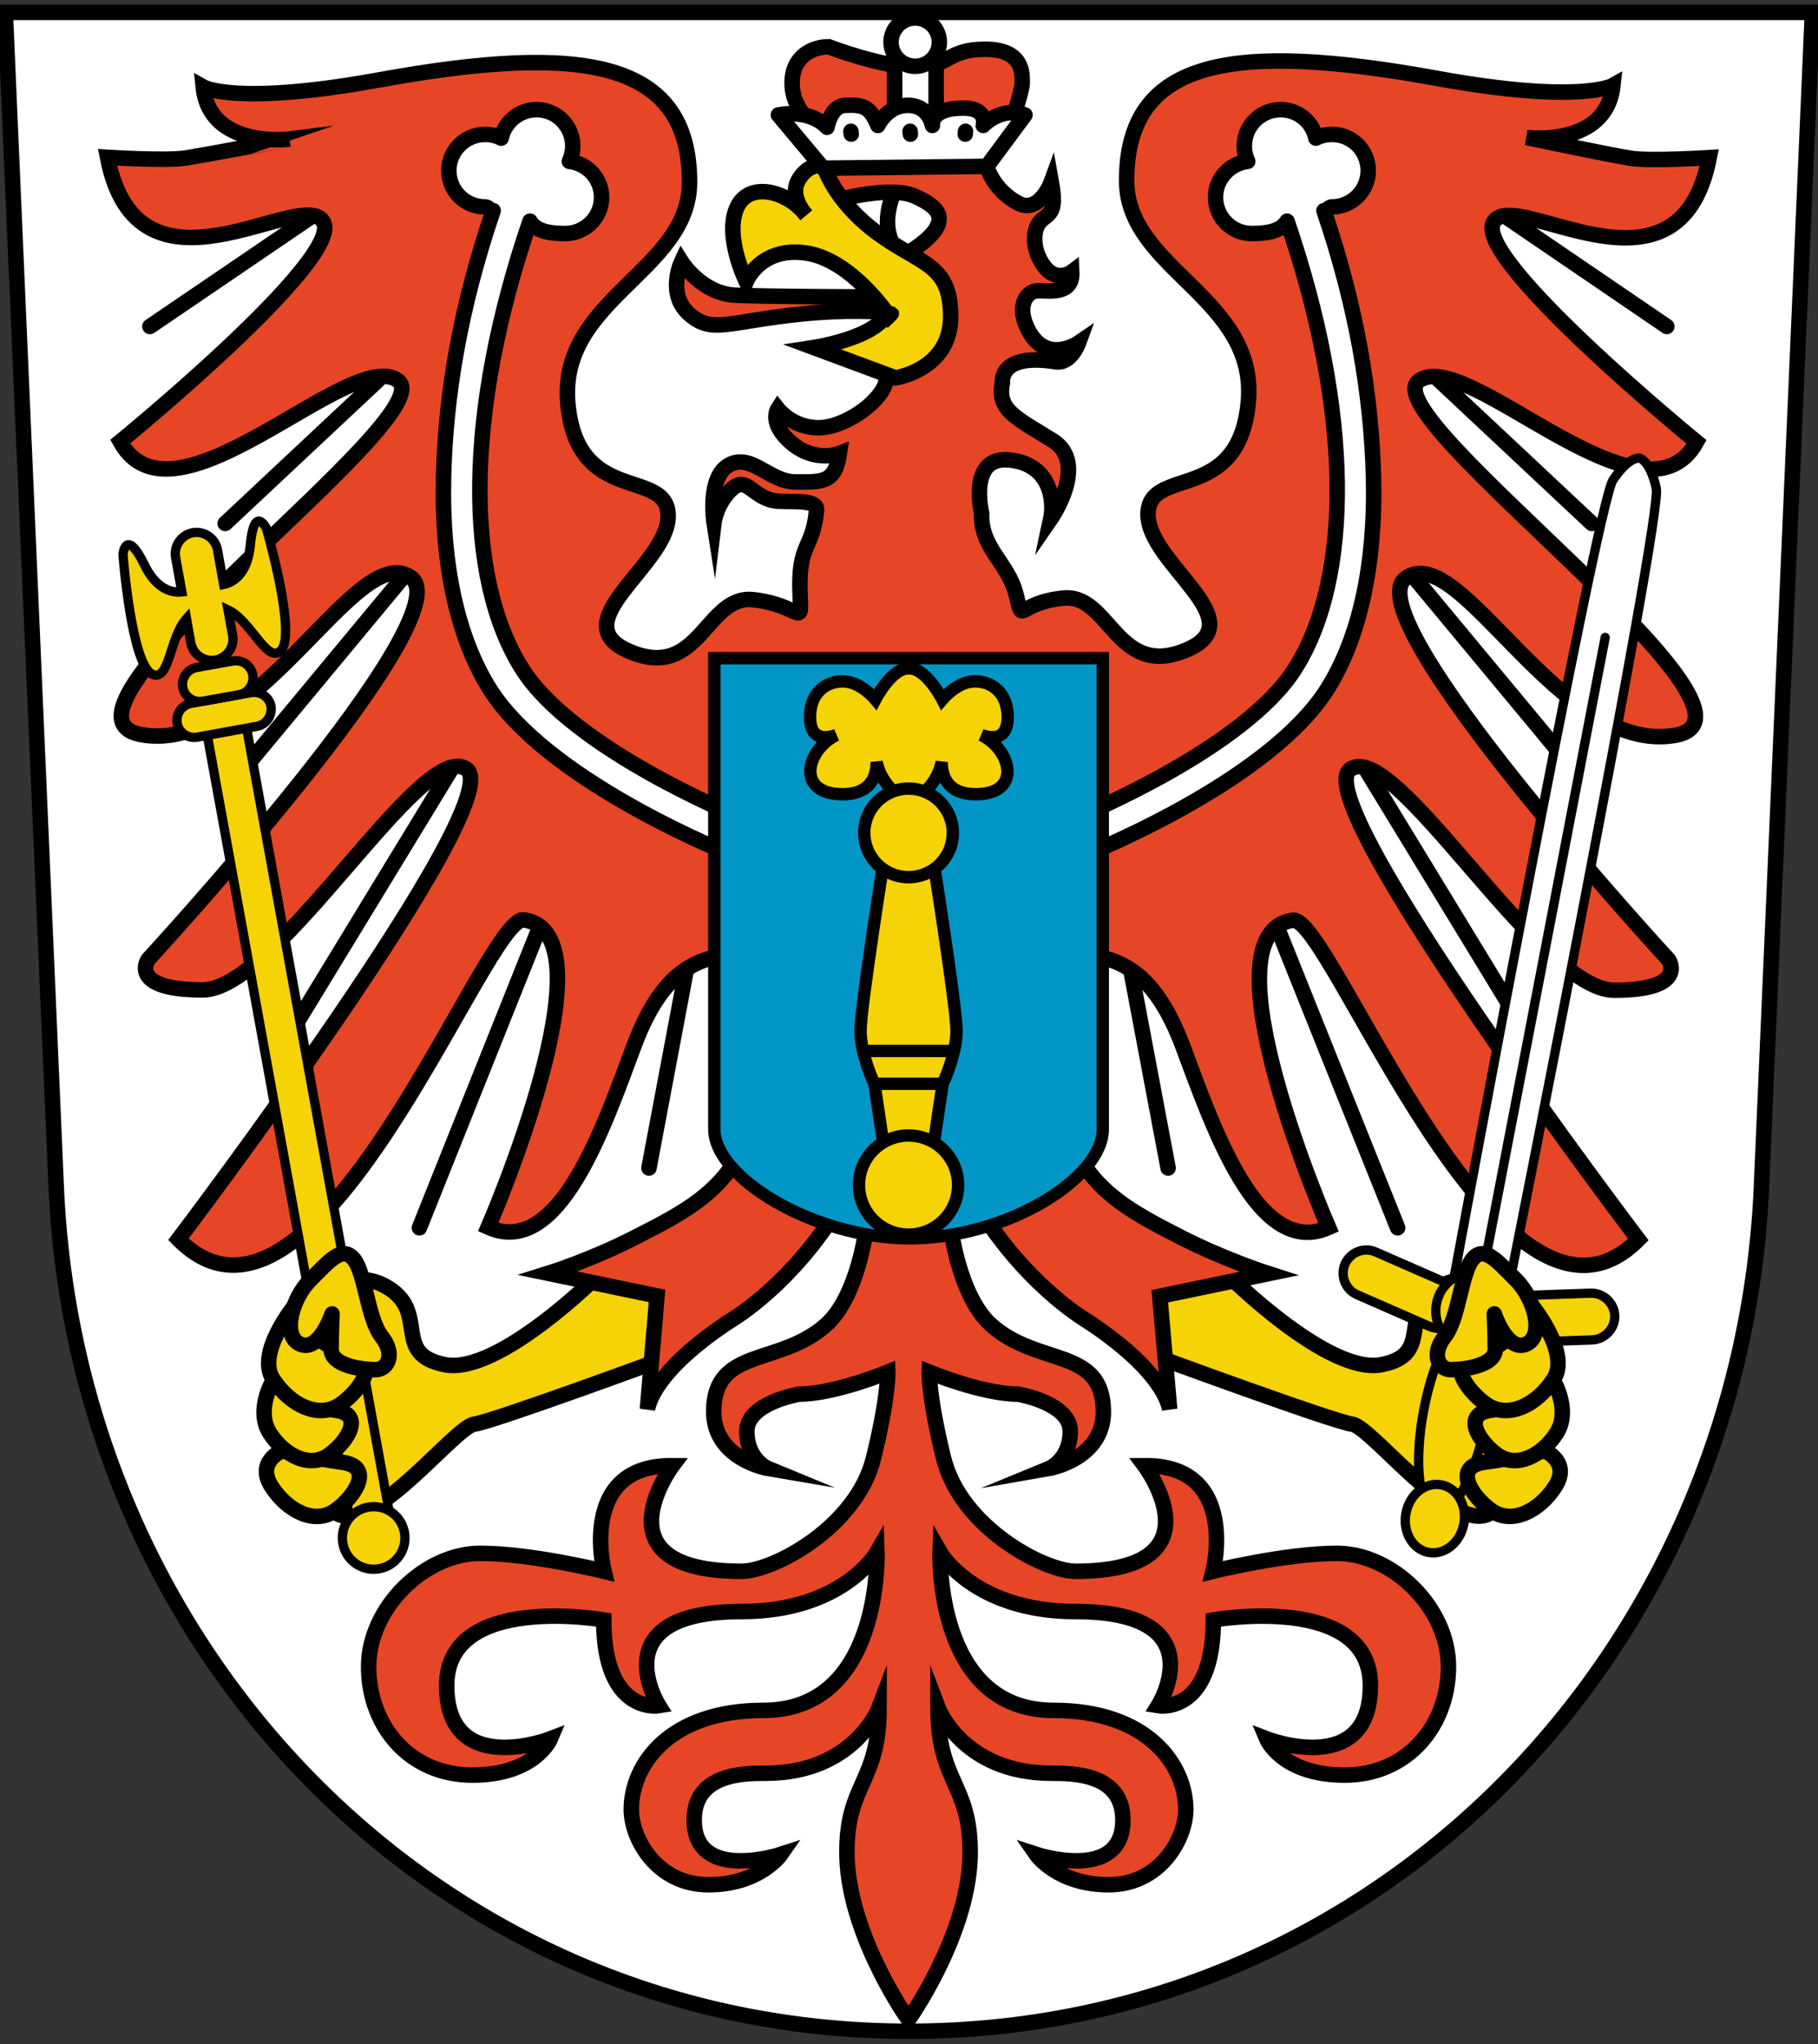
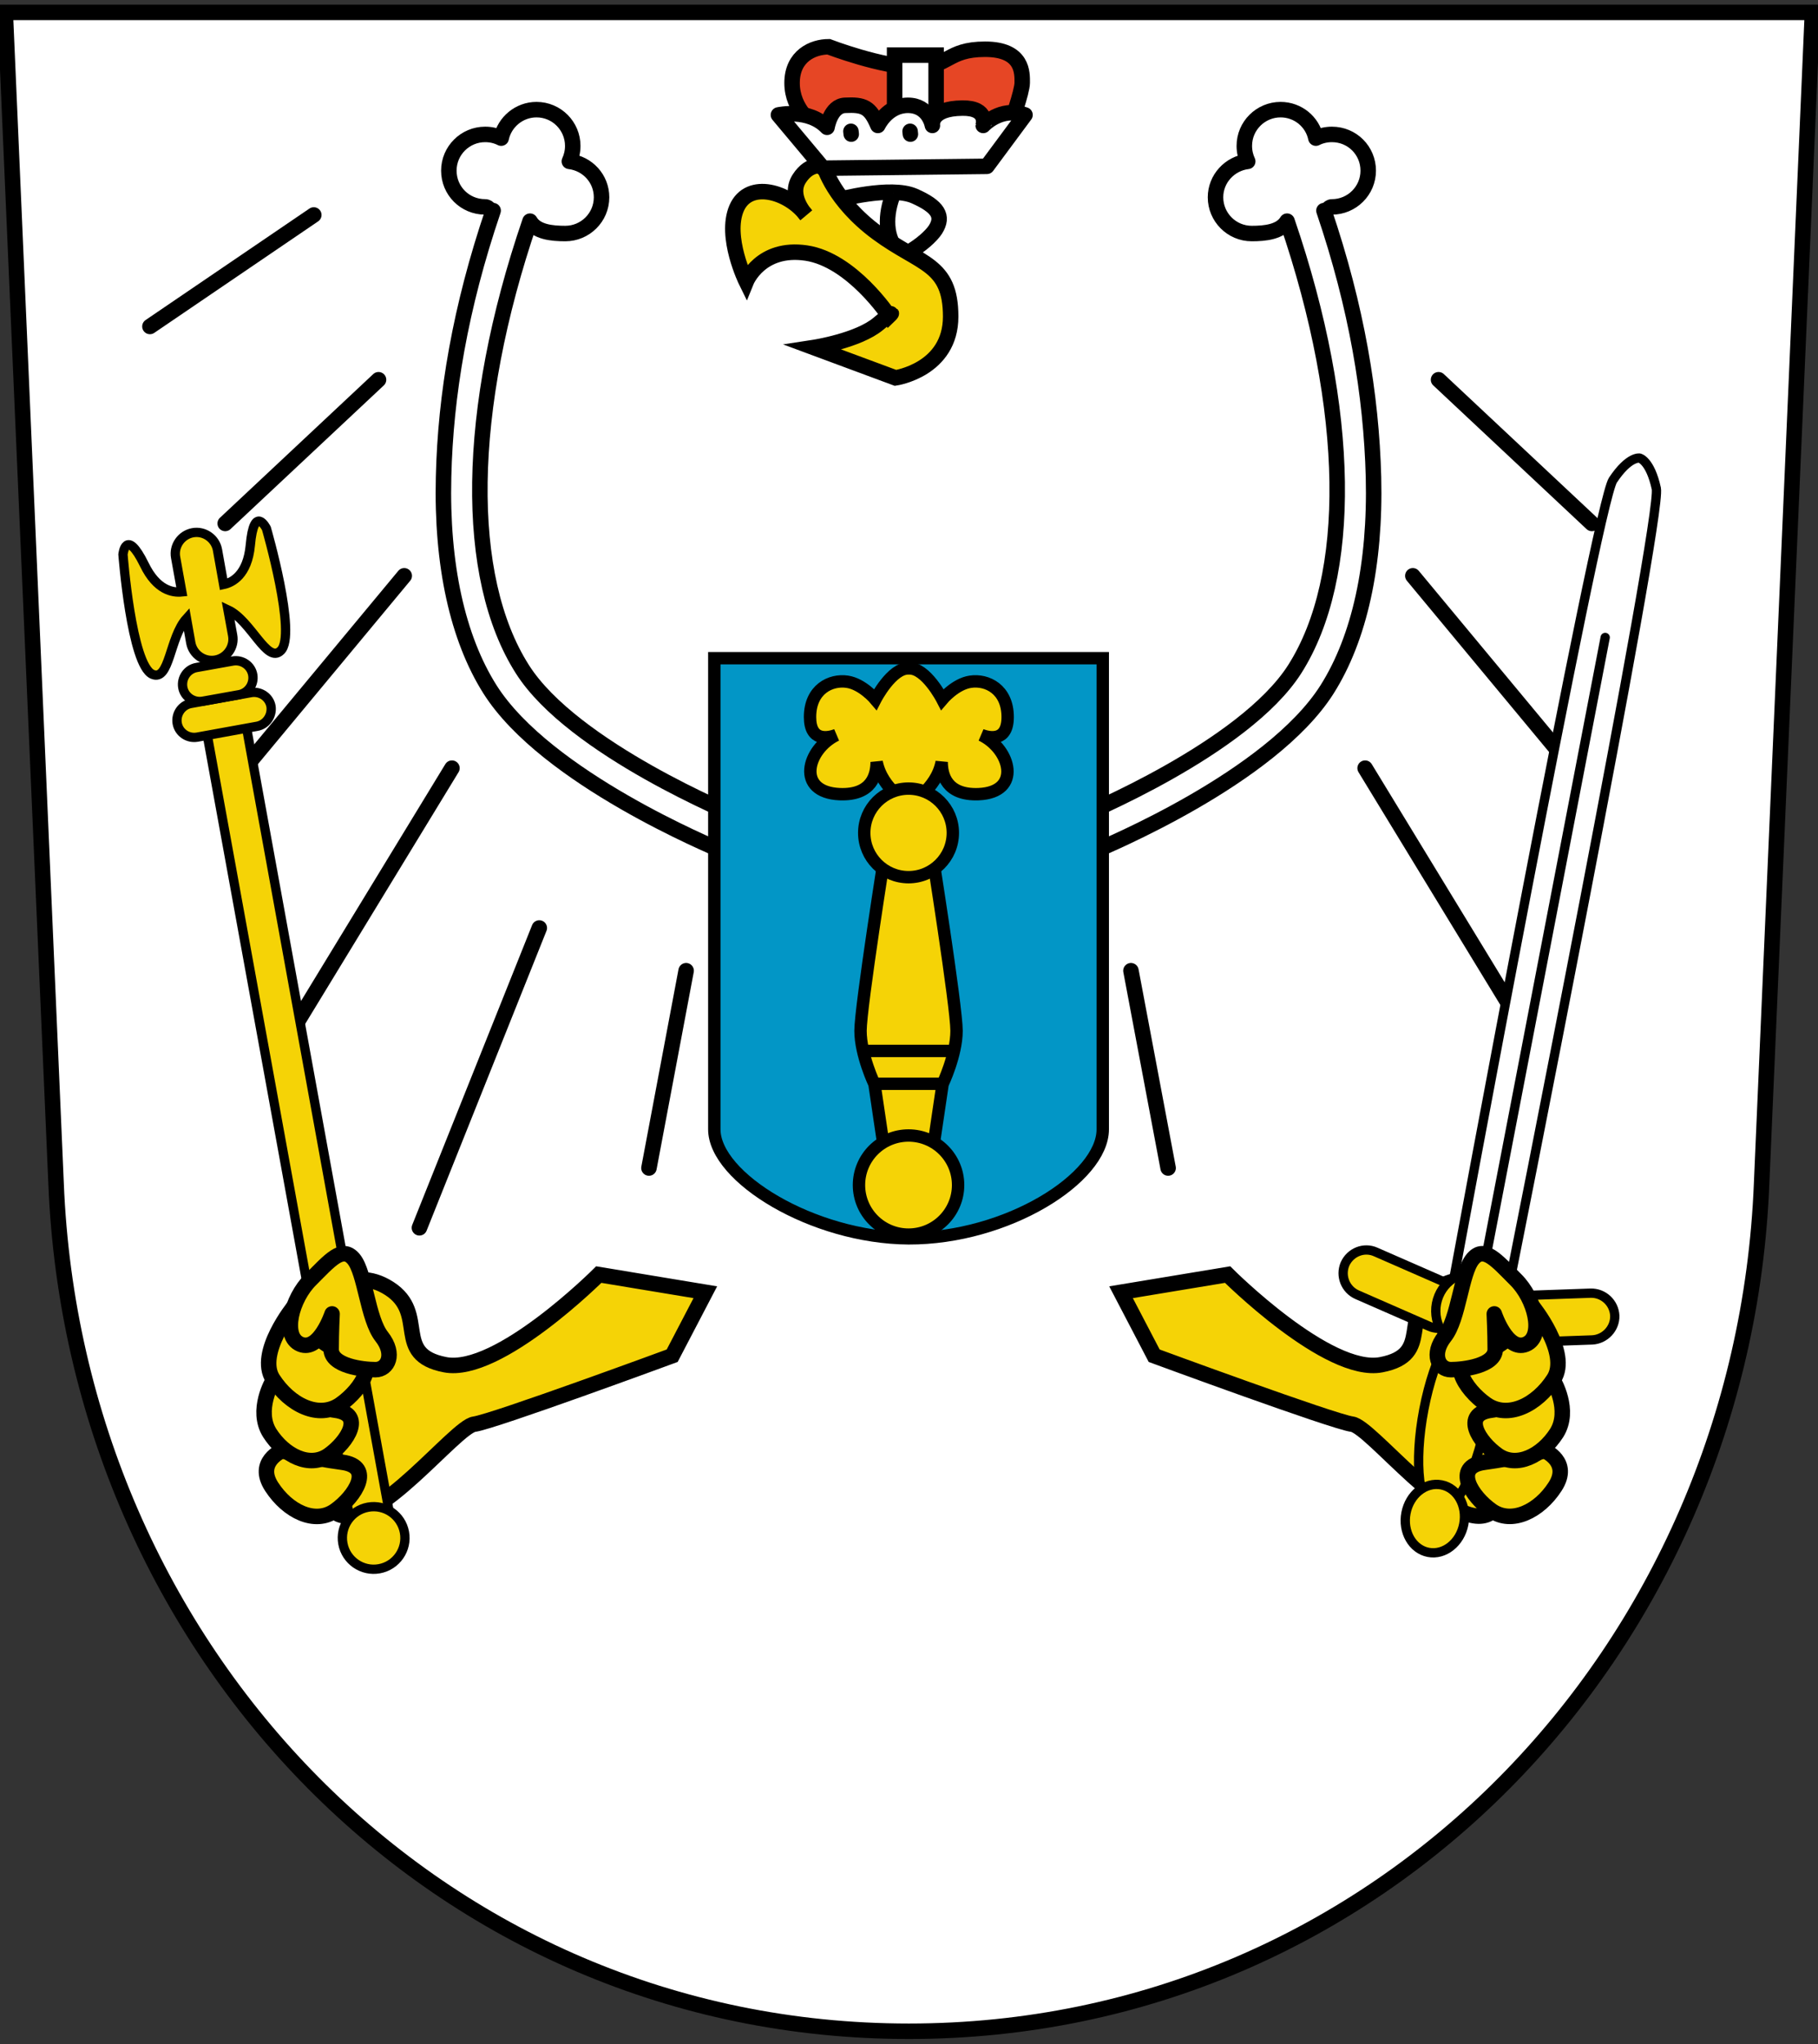
<svg xmlns="http://www.w3.org/2000/svg" version="1.1" id="Layer_1" x="0px" y="0px" viewBox="0 0 586.9 660" style="enable-background:new 0 0 586.9 660;" xml:space="preserve">
  <rect x="0" y="0" width="586.9" height="660" fill="#333333" stroke="none" />
  <style type="text/css">
	.st0{fill:#FFFFFF;stroke:#000000;stroke-width:5;}
	.st1{fill:#FFFFFF;stroke:#000000;stroke-width:5;stroke-linecap:round;stroke-linejoin:round;stroke-miterlimit:10;}
	.st2{fill:#F5D306;stroke:#000000;stroke-width:5;stroke-miterlimit:10;}
	.st3{fill:#E64625;stroke:#000000;stroke-width:5;stroke-miterlimit:10;}
	.st4{fill:#FFFFFF;stroke:#000000;stroke-width:5;stroke-miterlimit:10;}
	.st5{fill:#FFFFFF;stroke:#000000;stroke-width:5;stroke-linejoin:round;stroke-miterlimit:10;}
	.st6{fill:none;stroke:#000000;stroke-width:5;stroke-linecap:round;stroke-linejoin:round;stroke-miterlimit:10;}
	.st7{fill:#F5D306;stroke:#000000;stroke-width:3;stroke-miterlimit:10;}
	.st8{fill:#F5D306;stroke:#000000;stroke-width:5;stroke-linejoin:round;stroke-miterlimit:10;}
	.st9{fill:#FFFFFF;stroke:#000000;stroke-width:3;stroke-miterlimit:10;}
	.st10{fill:none;stroke:#000000;stroke-width:3;stroke-linecap:round;stroke-linejoin:round;stroke-miterlimit:10;}
	.st11{fill:#0296C6;stroke:#000000;stroke-width:4;stroke-miterlimit:10;}
	.st12{fill:#F5D306;stroke:#000000;stroke-width:4;stroke-miterlimit:10;}
</style>
  <path class="st0" d="M585.1,4l-16.4,378c-6,151.1-123.5,273.8-275.3,273.8S24.1,533.1,18.1,382L1.7,4H585.1z" />
  <g>
    <g>
      <g>
        <g>
          <line class="st1" x1="101.3" y1="69.4" x2="48.4" y2="105.4" />
          <line class="st1" x1="122.2" y1="122.6" x2="72.7" y2="169" />
          <line class="st1" x1="130.5" y1="185.9" x2="76.7" y2="250.7" />
          <line class="st1" x1="145.9" y1="248" x2="91.8" y2="336.8" />
          <line class="st1" x1="174.1" y1="299.6" x2="135.4" y2="396.4" />
          <line class="st1" x1="221.5" y1="313.4" x2="209.5" y2="377.1" />
        </g>
        <g>
-           <line class="st1" x1="485.3" y1="69.4" x2="538.1" y2="105.4" />
          <line class="st1" x1="464.4" y1="122.6" x2="513.9" y2="169" />
          <line class="st1" x1="456.1" y1="185.9" x2="509.9" y2="250.7" />
          <line class="st1" x1="440.7" y1="248" x2="494.8" y2="336.8" />
-           <line class="st1" x1="412.4" y1="299.6" x2="451.2" y2="396.4" />
          <line class="st1" x1="365.1" y1="313.4" x2="377.1" y2="377.1" />
        </g>
      </g>
      <path class="st2" d="M396.3,411.5c0,0,32.4,32.4,49.6,29.1s5.3-16.4,18-24.6c12.7-8.2,22.1,4.1,22.1,4.1s10,61.8-5.7,68.8    c-12,5.4-37.7-28.3-43.8-29.1c-6.1-0.8-63.9-22.1-63.9-22.1l-10.7-20.5L396.3,411.5z" />
      <path class="st2" d="M193.3,411.5c0,0-32.4,32.4-49.6,29.1s-5.3-16.4-18-24.6c-12.7-8.2-22.1,4.1-22.1,4.1s-10,61.8,5.7,68.8    c12,5.4,37.7-28.3,43.8-29.1c6.1-0.8,63.9-22.1,63.9-22.1l10.7-20.5L193.3,411.5z" />
-       <path class="st3" d="M458,123c15.2-11.5,72.5,50.8,89.7,19.7c0,0-72.1-59-65.6-70.9c6.6-11.9,59.8,29.9,69.7-20.9    c0,0-19.1,1.2-25.4,0.2c-8.4-1.4-33.6-6.7-33.6-6.7s25.8,3.3,27.9-16.8c0,0-10.7,6.1-56.8-2.3c-66-12-100.2-6.4-100.2,33    c0,28.7,42.2,37.7,39.3,71.3c-2.9,33.6-32.4,20.5-32.4,36.5s34.8,34.4,12.3,43.8c-22.5,9.4-24.6-18.4-39.7-16.8    c-15.2,1.6-12.7,9-15.2-1.2c-2.5-10.2-11.5-14.8-11.1-26.2c0,0-4.5-18.6,9-17.2c13.5,1.4,14.5,13.5,13.3,19.1    c0,0,12.5-18,0.6-25.4c-11.9-7.4-18-9.8-16.2-18.6c0,0-1.4-9.8,17.2-6.8c4.9,0.8,7.4-6.1,7.4-6.1s-11.1,7.6-16.8-5.3    c-3.1-7,0.1-11.2,3.3-11.5c3.2-0.3,11.7,1.8,11.3-6.1c0,0-6.5,4.9-10.9-5.3c-1.6-3.9-1.6-9,1.2-11.5c2.5-2.2,4.9-2.3,3.1-12.3    c0,0-3.9,10.7-10.9,6.8c-11.7-6.5-11.3-18.9-11.3-18.9l-48.8-1.4l-3.1,19.5l24.8,28.1c0,0-0.1,1.2-0.3,3.1    c-7.6,0-43.1-0.1-52.6-0.6c-10.8-0.6-17.2-10.8-17.2-10.8s-4.9,10.4,2.5,16.9c7.4,6.5,12,2.5,36,0c14.9-1.5,25.2-0.9,30.8-0.2    c-0.9,7.7-2.3,18.4-3.4,22.4c-1.8,6.4-13.3,14.5-21.7,14.5c-8.4,0-13.1-6.1-13.1-6.1s-3.1,4.7,4.5,11.1c7.6,6.4,15.4,3.3,15.4,3.3    c-1.4,9.6-5.5,9.2-14.1,9.2s-14.3-9.4-21.5-5.5c-7.2,3.9-4.9,18.6-4.9,18.6s0.7-5.8,5.3-10.4c5.1-5.1,6.6,1.7,13.7,3.3    c4,0.9,14.5-0.9,14.1,3.1c-1.2,13.1-6.1,10.2-5.3,27.7c0.5,10.5,0,2.9-15.2,1.2c-15.2-1.6-17.2,26.2-39.7,16.8    c-22.5-9.4,12.3-27.9,12.3-43.8s-29.5-2.9-32.4-36.5c-2.9-33.6,39.3-42.6,39.3-71.3c0-39.3-34.2-45-100.2-33    c-46.1,8.4-56.8,2.3-56.8,2.3c2,20.1,27.9,16.8,27.9,16.8S68.5,49.6,60.1,51c-6.4,1-25.4-0.2-25.4-0.2c9.8,50.8,63.1,9,69.7,20.9    c6.6,11.9-65.6,70.9-65.6,70.9c17.2,31.1,74.6-31.1,89.7-19.7c15.2,11.5-120.1,107.8-82.8,114.3c37.3,6.6,69.3-63.1,86.9-50.8    S47.8,309.8,47.8,309.8s-6.6,9.8,17.6,9.8c24.2,0,70.9-81.5,85.2-71.3c14.3,10.2-93,151.8-93,151.8    c44.3,44.7,99.1-104.8,111.5-103.1c29.9,4.1-11.5,99.2-11.5,99.2c22.9,10.2,37.3-32.4,47.1-58.6s22.1-29.1,36.1-29.9    c0,0,4.4,40.2,1.8,53.3c-4.3,22.1-21.8,30.4-37.4,38.4c-14.1,7.3-28.2,11.7-28.2,11.7l35.1,7.3L209,455    c0.7-3.8,4.8-14.1,26.6-28.5c0,0,17.2-9.8,32.3-32.3c1.9-2.9,12.3-6.1,12.3-6.1c0.3,8.6-3.6,30.8-13.5,39.6    c-15.1,13.5-36,7.1-36.3,27.7c-0.2,15.7,17.5,18.7,17.5,18.7s-6.8-2.8-6.8-12s16.9-12,16.9-12c11.4,0,28.6-7.1,28.6-7.1    s0.3,7.7-4.6,27.7c-5.5,22.4-32.4,36.6-42.6,36.6c-47.8,0-22.3-34.1-22.3-34.1c-30.7-0.3-22.1,34.1-22.1,34.1s-23.4-5.8-40-5.8    c-17.8,0-36,17.5-36,36.6c0,19.1,13.2,35,33.5,35s25.2-11.7,25.2-11.7s-33.5,12.9-33.5-17.2c0-30.1,50.7-21.2,50.7-21.2    c0,30.7,17.8,27.7,17.8,27.7s-19.1-30.4,26.6-30.4c32.9,0,43.8-19.1,43.8-19.1s1.8,51-36.6,51c-30.4,0-42.7,17.5-42.7,32    c0,9.5,8.3,24.3,24.9,24.3s23.4-9.8,23.4-9.8s-28,9.2-28-11.1c0-15.1,16.2-15.1,23.1-15.1c28.6,0,36.6-21.2,36.6-21.2    c0,24.3-10.4,24.3-10.4,46.7c0,24.2,17,50,19.9,54.1c2.8-4.1,19.9-29.9,19.9-54.1c0-22.4-10.4-22.4-10.4-46.7    c0,0,8,21.2,36.6,21.2c6.9,0,23.1,0,23.1,15.1c0,20.3-28,11.1-28,11.1s6.8,9.8,23.4,9.8c16.6,0,24.9-14.8,24.9-24.3    c0-14.4-12.3-32-42.7-32c-38.4,0-36.6-51-36.6-51s10.9,19.1,43.8,19.1c45.6,0,26.6,30.4,26.6,30.4s17.8,3.1,17.8-27.7    c0,0,50.7-8.9,50.7,21.2c0,30.1-33.5,17.2-33.5,17.2s4.9,11.7,25.2,11.7c20.3,0,33.5-16,33.5-35c0-19.1-18.1-36.6-36-36.6    c-16.6,0-40,5.8-40,5.8s8.6-34.4-22.1-34.1c0,0,25.5,34.1-22.3,34.1c-10.1,0-37.1-14.2-42.6-36.6c-4.9-20-4.6-27.7-4.6-27.7    s17.2,7.1,28.6,7.1c0,0,16.9,2.8,16.9,12s-6.8,12-6.8,12s17.8-3.1,17.5-18.7c-0.3-20.6-21.2-14.1-36.3-27.7    c-9.9-8.9-13.8-31-13.5-39.6c0,0,10.4,3.3,12.3,6.1c15.1,22.4,32.3,32.3,32.3,32.3c21.8,14.4,25.9,24.7,26.6,28.5l-3.2-36.5    l35.1-7.3c0,0-14.1-4.5-28.2-11.7c-15.5-8-33-16.3-37.4-38.4c-2.6-13.1,1.8-53.3,1.8-53.3c13.9,0.8,26.2,3.7,36.1,29.9    c9.8,26.2,24.2,68.8,47.1,58.6c0,0-41.4-95.1-11.5-99.2c12.3-1.7,67.2,147.7,111.5,103.1c0,0-107.4-141.6-93-151.8    c14.3-10.2,61.1,71.3,85.2,71.3s17.6-9.8,17.6-9.8s-102.4-111.1-84.8-123.3c17.6-12.3,49.6,57.4,86.9,50.8    C578.1,230.8,442.9,134.5,458,123z" />
      <path class="st1" d="M353.8,274.6c2.3-1.1,56.4-23.3,74.6-52c10.5-16.6,15.7-40.3,15-68.6c-0.7-26.4-5.4-54.8-16-86    c1.2,0.4,1.3-1.2,2.6-1.2c6.4,0,11.7-5.2,11.7-11.7s-5.2-11.7-11.7-11.7c-1.9,0-3.6,0.4-5.2,1.2c-1.1-5.3-5.8-9.2-11.4-9.2    c-6.4,0-11.7,5.2-11.7,11.7c0,1.8,0.4,3.5,1.1,5c-5.8,0.7-10.4,5.6-10.4,11.6c0,6.4,5.2,11.7,11.7,11.7c4.3,0,9.3-0.5,11.4-4    c21,61.4,21.3,115,2.5,144.6c-16.4,25.8-69.1,47.3-69.6,47.6H238.2c-0.5-0.3-53.3-21.8-69.6-47.6c-18.8-29.6-18.5-83.2,2.5-144.6    c2,3.5,7,4,11.4,4c6.4,0,11.7-5.2,11.7-11.7c0-6-4.5-10.9-10.4-11.6c0.7-1.5,1.1-3.2,1.1-5c0-6.4-5.2-11.7-11.7-11.7    c-5.6,0-10.3,4-11.4,9.2c-1.6-0.8-3.3-1.2-5.2-1.2c-6.4,0-11.7,5.2-11.7,11.7s5.2,11.7,11.7,11.7c1.4,0,1.4,1.6,2.6,1.2    c-10.6,31.2-15.4,59.6-16,86c-0.7,28.3,4.5,52,15,68.6c18.2,28.7,72.3,50.9,74.6,52H353.8z" />
      <g>
        <g>
          <path class="st4" d="M270.6,64.5c0,0,16.9-4.6,24.6-1.2c7.7,3.4,9.5,6.5,6.8,10.8c-2.8,4.3-13.2,11.7-19.4,9.8      C276.5,82,270.6,64.5,270.6,64.5z" />
          <path class="st4" d="M288.5,62.3c-2.8,6.8-3.1,14.8,2.2,19.7" />
        </g>
        <path class="st2" d="M266,53.7c0,0,3.1,11.1,17.2,21.5c14.1,10.4,23.7,9.8,23.7,27S289.1,122,289.1,122l-26.4-9.8     c0,0,14.4-2.2,20.9-7.7c6.5-5.5,3.4-2.5,3.4-2.5s-12-18.1-26.7-20.3c-14.8-2.2-19.4,9.2-19.4,9.2s-7.1-14.4-3.1-23.7     c4-9.2,16.9-5.2,22.4,2.2c0,0-5.8-6.1-2.2-11.7S266,53.7,266,53.7z" />
      </g>
      <g>
        <path class="st3" d="M262.8,40.2c0,0-7.1-4.6-7.1-13.4s6.8-11.7,11.8-11.7c0,0,17.2,6.6,28.1,6.6s10-5.8,22.4-5.8s12,7.8,12,10.8     s-3.8,13.5-3.8,13.5" />
        <rect x="288.8" y="17.8" class="st4" width="13.4" height="21.1" />
-         <ellipse transform="matrix(0.966 -0.258 0.258 0.966 6.488 76.704)" class="st4" cx="295.5" cy="13.6" rx="7.8" ry="7.8" />
        <path class="st5" d="M330.9,37.1l-12.3,16.6l-52.9,0.6l-14.4-17.2c0,0,9.8-2.2,15.7,4c0,0,1.1-6.9,5.8-7.1     c6.1-0.3,8.1,0.6,10.6,6.5c0,0,3-6.5,9.7-6.5c6.8,0,7.9,6.5,7.9,6.5s-1-5.5,9.7-5.6c8.5-0.1,6.7,5.6,6.7,5.6S323,34.3,330.9,37.1     z" />
        <line class="st6" x1="293.9" y1="43.3" x2="293.8" y2="42.4" />
        <line class="st6" x1="274.8" y1="43.3" x2="274.7" y2="42.4" />
-         <line class="st6" x1="311.6" y1="43.3" x2="311.7" y2="42.4" />
      </g>
    </g>
    <g>
      <g>
        <rect x="89.4" y="227.6" transform="matrix(0.984 -0.179 0.179 0.984 -62.97 22.959)" class="st7" width="12.9" height="266.4" />
        <ellipse transform="matrix(0.984 -0.179 0.179 0.984 -86.818 29.549)" class="st7" cx="120.5" cy="496.5" rx="10.1" ry="10.1" />
        <path class="st7" d="M82.9,234.5L63.6,238c-3,0.5-5.9-1.5-6.4-4.5l0,0c-0.5-3,1.5-5.9,4.5-6.4l19.4-3.5c3-0.5,5.9,1.5,6.4,4.5     l0,0C87.9,231.1,85.9,234,82.9,234.5z" />
        <path class="st7" d="M77.1,224.3l-11.7,2.1c-3,0.5-5.9-1.5-6.4-4.5v0c-0.5-3,1.5-5.9,4.5-6.4l11.7-2.1c3-0.5,5.9,1.5,6.4,4.5l0,0     C82.1,220.9,80.1,223.8,77.1,224.3z" />
        <path class="st7" d="M86,170.6c0,0-4-8-5.2,5.5c-0.9,9.5-5.8,12-8.6,12.6l-2-11.2c-0.7-3.7-4.3-6.2-8-5.5h0     c-3.7,0.7-6.2,4.3-5.5,8l2,11.1c-2.9,0.3-8.1-0.5-12.1-8.8c-6-12.2-6.9-3.3-6.9-3.3s2.7,35.7,9.5,38.7c5.6,2.4,5.5-11.9,11-18     l1.4,7.9c0.7,3.7,4.3,6.2,8,5.5h0c3.7-0.7,6.2-4.3,5.5-8l-1.5-8.2c7.5,3.5,12.6,17.5,17,13.2C96,205.1,86,170.6,86,170.6z" />
      </g>
      <g>
        <path class="st2" d="M91,468.4c0,0-8.5,3.6-3.3,11.6s14,12.3,20.5,7.7s12.6-14.2,2.3-15.6C100.2,470.7,91,468.4,91,468.4z" />
        <path class="st2" d="M88.1,445.8c0,0-5.7,9.5-1,16.9c4.7,7.3,12.9,11.4,19,7.1s11.7-13.2,2.2-14.5     C98.8,454.1,88.1,445.8,88.1,445.8z" />
        <path class="st2" d="M95,421.7c0,0-12.3,15.1-6.9,23.5c5.4,8.4,14.8,13.1,21.8,8.2s13.4-15.1,2.5-16.6     C101.5,435.3,95,421.7,95,421.7z" />
        <path class="st8" d="M107.2,424.2c0,0-4.1,12.3-10.2,9.8c-6.1-2.5-2.9-14.8,3.3-20.9c6.1-6.1,10.2-11.1,13.9-6.6     c3.7,4.5,4.5,19.3,9,25c4.5,5.7,2,10.7-2,10.7c-4.1,0-14.3-1.2-14.3-6.6S107.2,424.2,107.2,424.2z" />
      </g>
    </g>
    <g>
      <g>
        <g>
          <path class="st9" d="M486.9,416.4c0,0,49.8-249.6,47.8-258.7s-5.4-9.8-5.4-9.8s-3.4-0.7-8.6,7.1c-5.2,7.8-51.4,258-51.4,258" />
          <line class="st10" x1="477.1" y1="419.4" x2="518.2" y2="205.8" />
        </g>
        <g>
          <path class="st7" d="M514,432.6l-25.4,0.9c-4.1,0.1-7.6-3.1-7.8-7.3l0,0c-0.1-4.1,3.1-7.6,7.3-7.8l25.4-0.9      c4.1-0.1,7.6,3.1,7.8,7.3v0C521.4,428.9,518.1,432.4,514,432.6z" />
          <path class="st7" d="M438.1,418l23.3,10.2c3.8,1.7,8.2-0.1,9.9-3.9l0,0c1.7-3.8-0.1-8.2-3.9-9.9l-23.3-10.2      c-3.8-1.7-8.2,0.1-9.9,3.9l0,0C432.6,411.9,434.3,416.3,438.1,418z" />
          <ellipse transform="matrix(0.189 -0.982 0.982 0.189 -67.632 831.652)" class="st7" cx="469.5" cy="456.8" rx="32.1" ry="10.2" />
          <ellipse transform="matrix(0.189 -0.982 0.982 0.189 -29.338 810.696)" class="st7" cx="476" cy="423.1" rx="12.6" ry="12.6" />
          <ellipse transform="matrix(0.189 -0.982 0.982 0.189 -105.587 852.423)" class="st7" cx="463.1" cy="490.1" rx="11.1" ry="9.5" />
        </g>
      </g>
      <g>
        <path class="st2" d="M498.7,468.4c0,0,8.5,3.6,3.3,11.6c-5.1,7.9-14,12.3-20.5,7.7s-12.6-14.2-2.3-15.6     C489.4,470.7,498.7,468.4,498.7,468.4z" />
        <path class="st2" d="M501.5,445.8c0,0,5.7,9.5,1,16.9c-4.7,7.3-12.9,11.4-19,7.1s-11.7-13.2-2.2-14.5     C490.8,454.1,501.5,445.8,501.5,445.8z" />
        <path class="st2" d="M494.7,421.7c0,0,12.3,15.1,6.9,23.5c-5.4,8.4-14.8,13.1-21.8,8.2s-13.4-15.1-2.5-16.6     C488.2,435.3,494.7,421.7,494.7,421.7z" />
        <path class="st8" d="M482.4,424.2c0,0,4.1,12.3,10.2,9.8c6.1-2.5,2.9-14.8-3.3-20.9c-6.1-6.1-10.2-11.1-13.9-6.6     c-3.7,4.5-4.5,19.3-9,25c-4.5,5.7-2,10.7,2,10.7s14.3-1.2,14.3-6.6S482.4,424.2,482.4,424.2z" />
      </g>
    </g>
  </g>
  <g>
    <path class="st11" d="M356,364.6c0,15.8-31,35.3-62.7,35.2c-31-0.2-62.7-19.7-62.7-35.2c0-28.6,0-152.1,0-152.1H356   C356,212.5,356,335.1,356,364.6z" />
    <g>
      <g>
        <path class="st12" d="M300.6,375l3.7-25c0,0,4.5-9.4,4.5-17.2c0-7.8-8.2-59.4-8.2-59.4H286c0,0-8.2,51.6-8.2,59.4     c0,7.8,4.5,17.2,4.5,17.2l3.7,25H300.6z" />
        <line class="st12" x1="282" y1="349.9" x2="304.7" y2="349.9" />
        <line class="st12" x1="309.2" y1="339.3" x2="278.1" y2="339.3" />
      </g>
      <path class="st12" d="M316.8,237.3c2.7,1,8.5,2.2,8.5-5.8c0-9-6.7-12.2-12-11.4c-4.9,0.7-9.1,5.7-9.1,5.7s-5.3-10.3-10.8-10h0    c-5.5-0.3-10.8,10-10.8,10s-4.2-5-9.1-5.7c-5.3-0.8-12,2.4-12,11.4c0,8,5.8,6.8,8.5,5.8c-9.5,4.6-13.2,18.5,1.1,19.1    c10.4,0.4,11.9-6.3,11.9-10.4c1.8,8.9,10.5,13.5,10.5,13.5h0c0,0,8.8-4.6,10.5-13.5c0,4.1,1.5,10.8,11.9,10.4    C330,255.8,326.3,241.9,316.8,237.3z" />
      <circle class="st12" cx="293.3" cy="382.6" r="16" />
      <circle class="st12" cx="293.3" cy="268.9" r="14.3" />
    </g>
  </g>
</svg>